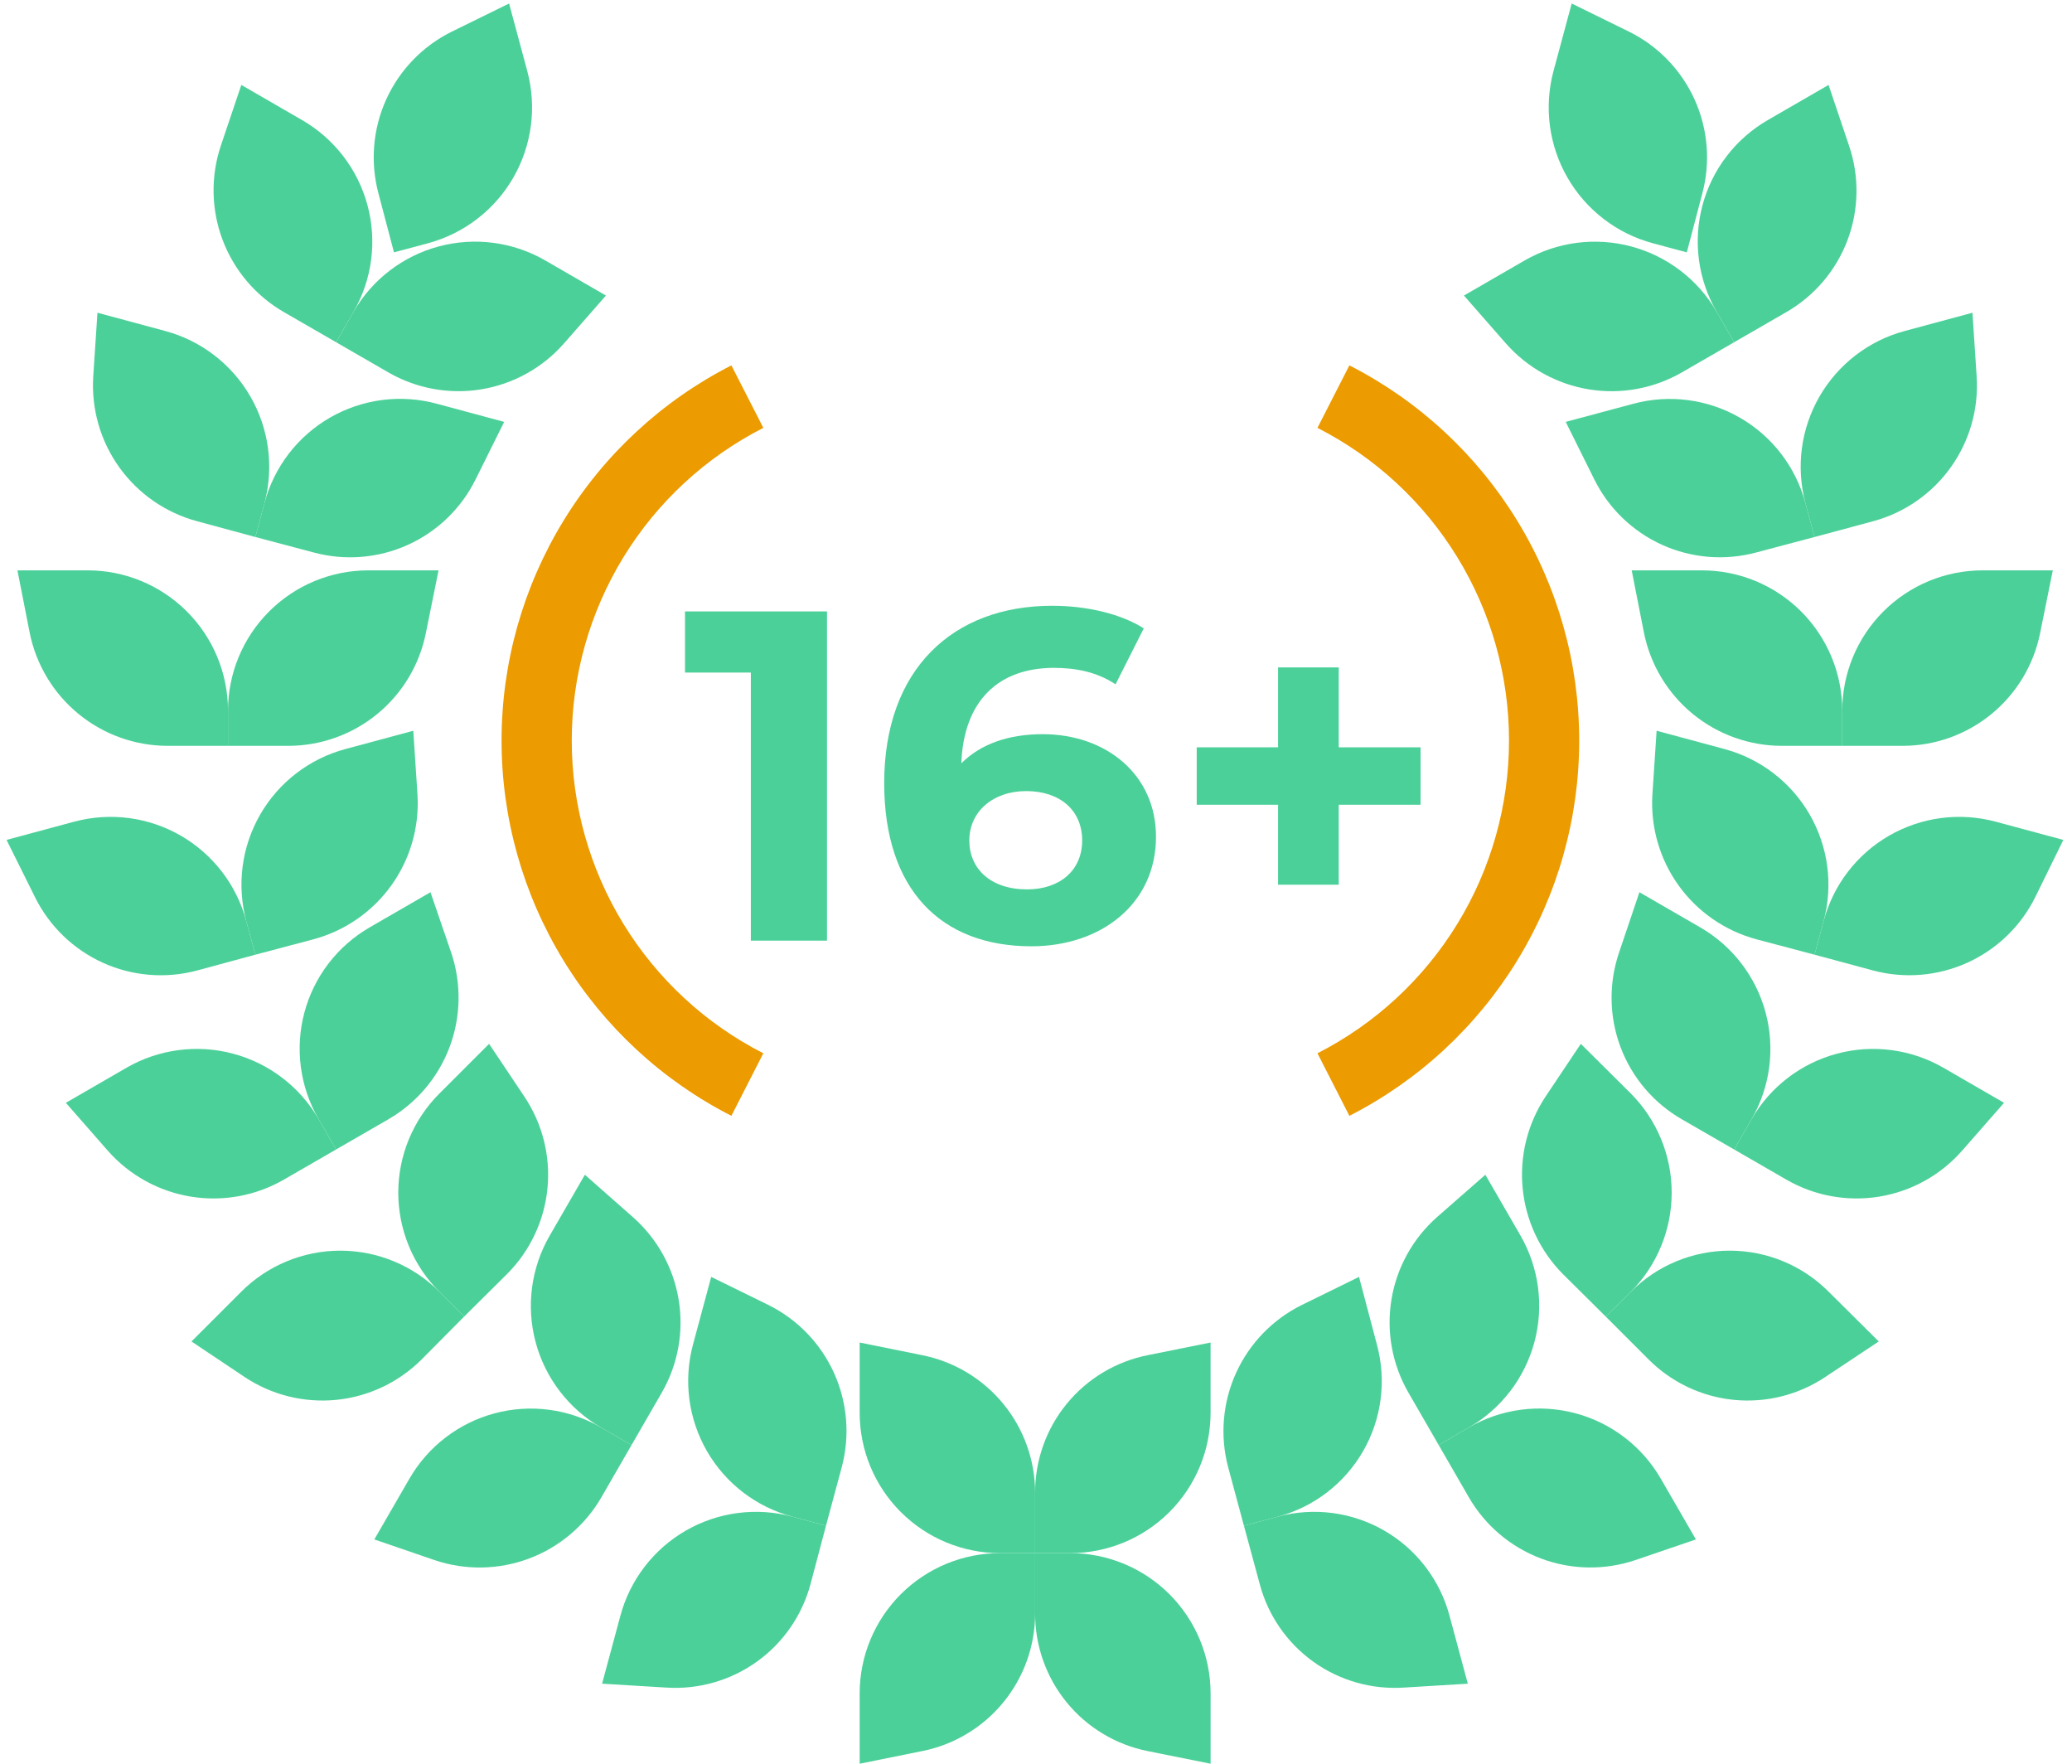
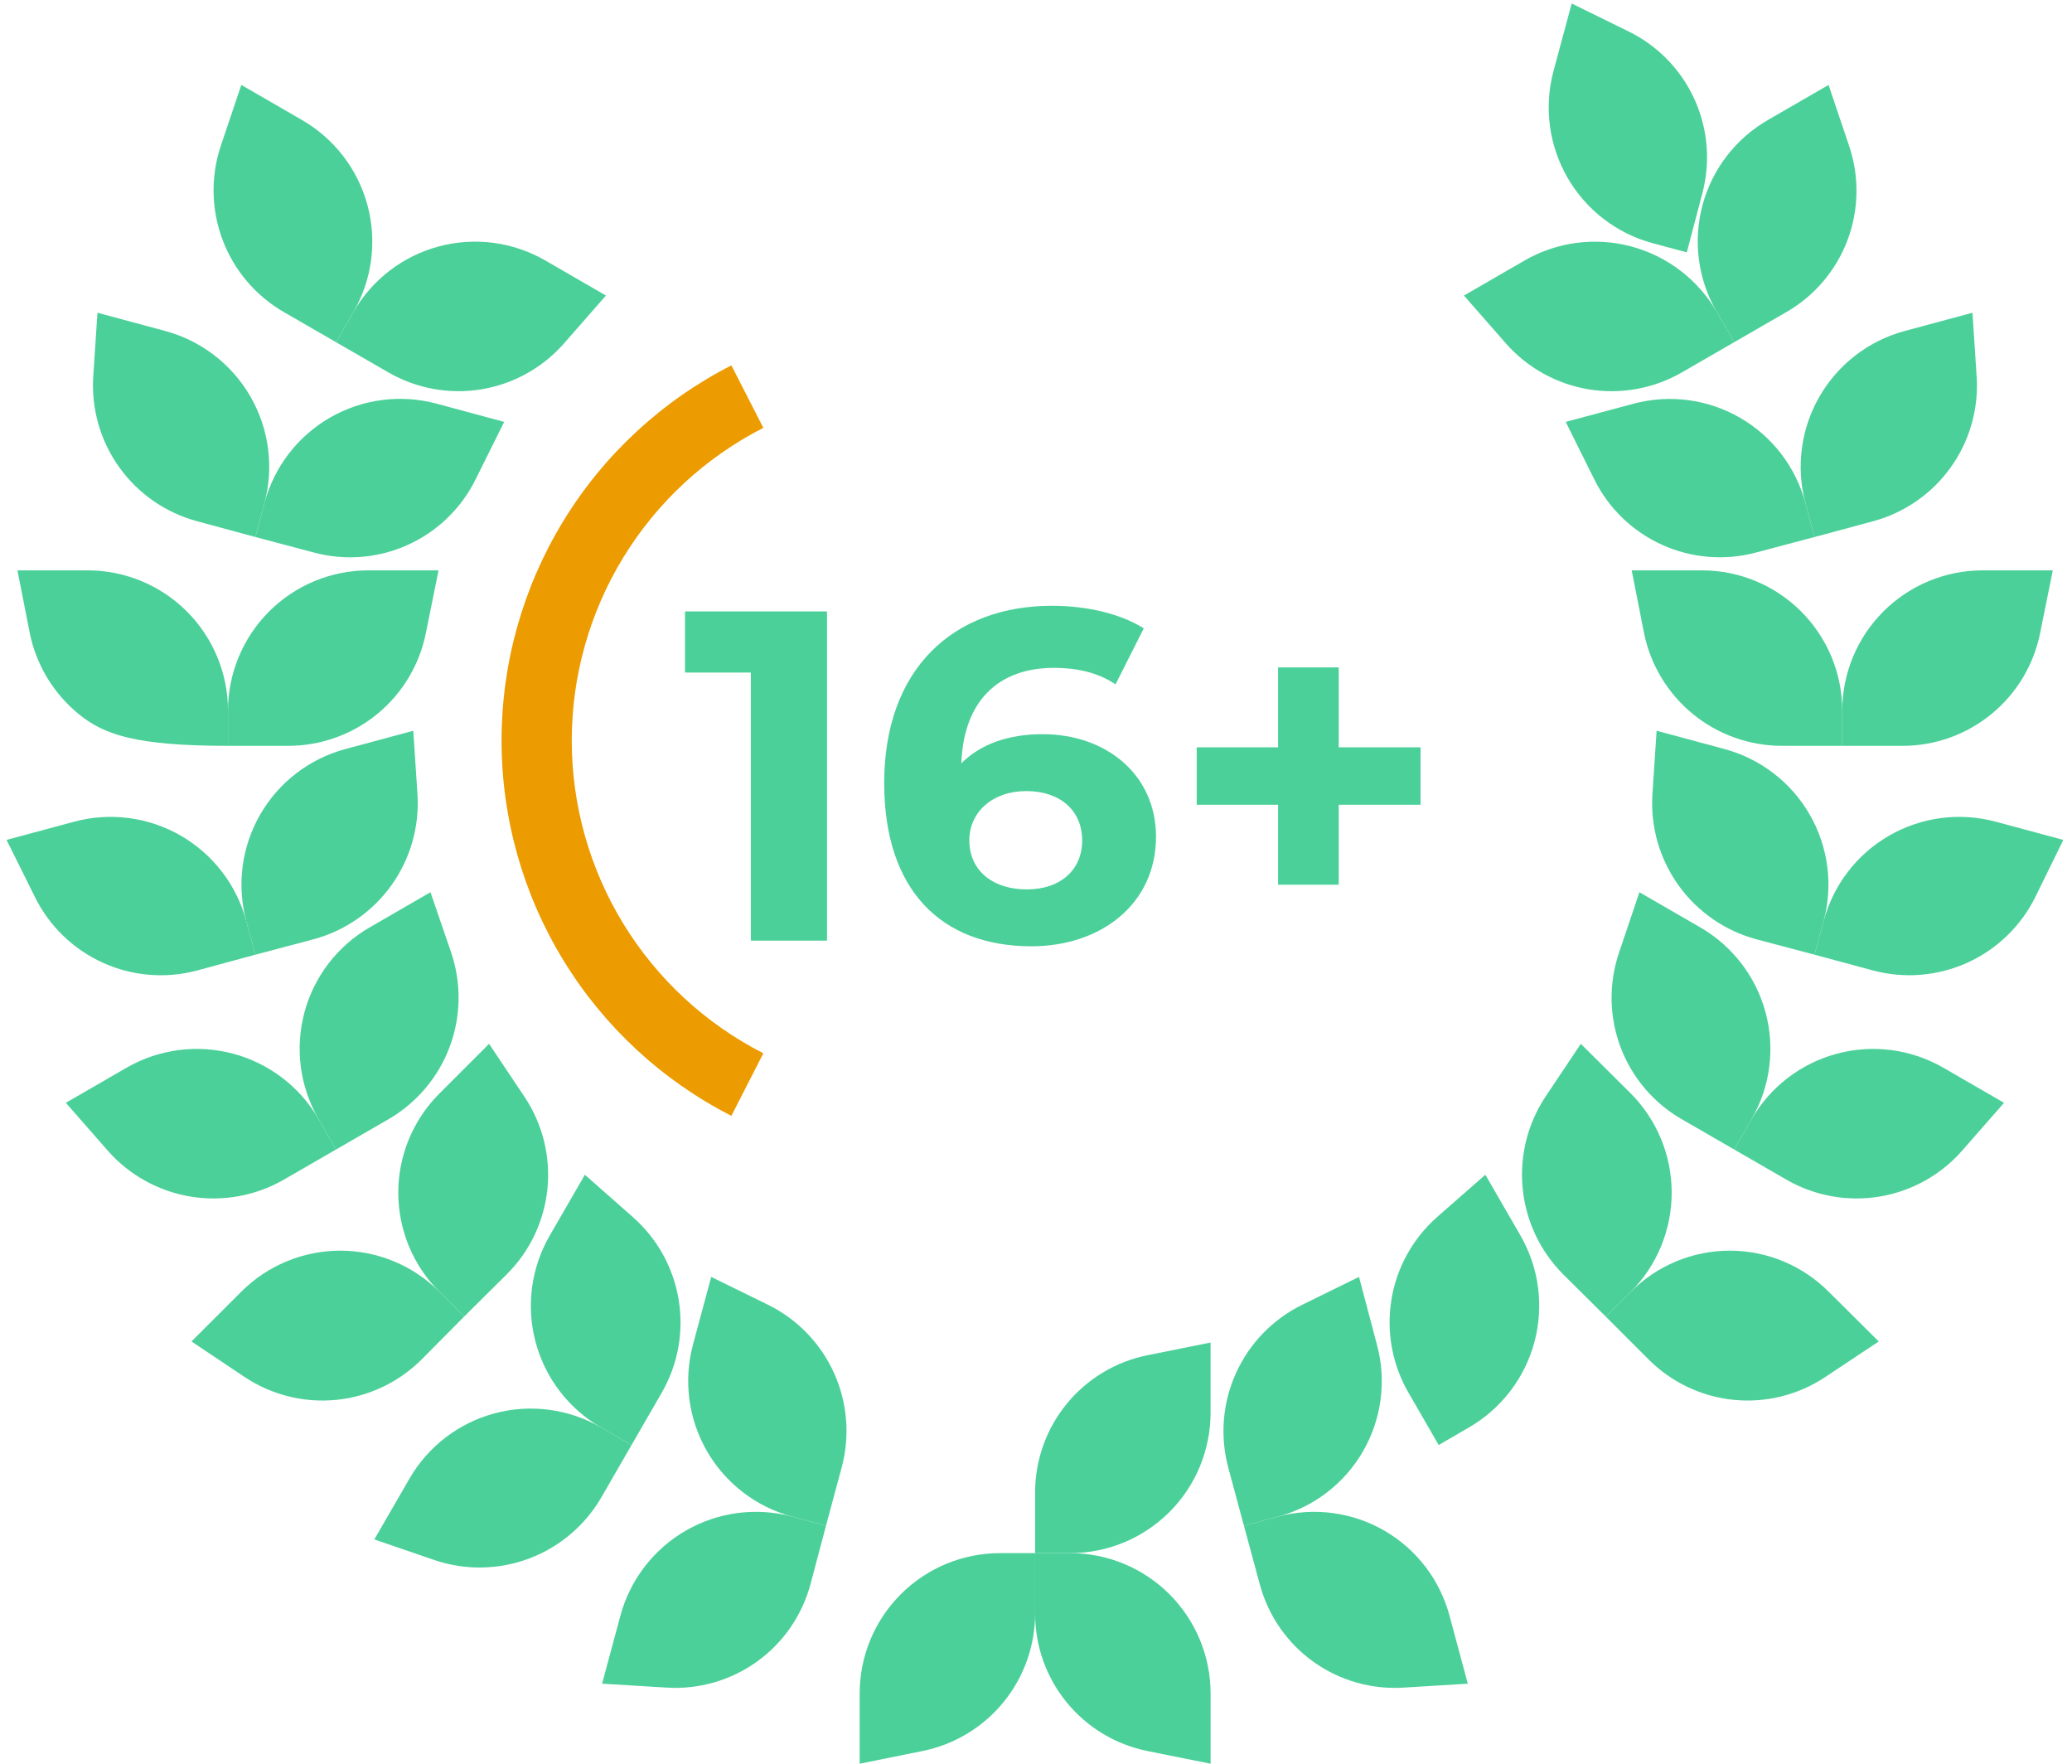
<svg xmlns="http://www.w3.org/2000/svg" width="141" height="120" viewBox="0 0 141 120" fill="none">
  <g clip-path="url(#clip0_671_4108)">
    <path d="M125.366 48.358V50.746H121.258C119.047 50.744 116.905 49.977 115.194 48.575C113.484 47.174 112.31 45.224 111.873 43.057L111.037 38.806H115.813C118.347 38.806 120.776 39.812 122.568 41.604C124.359 43.395 125.366 45.825 125.366 48.358Z" fill="#4BD099" />
    <path d="M122.858 34.221L123.479 36.537L119.515 37.588C117.382 38.163 115.117 37.979 113.104 37.069C111.092 36.158 109.459 34.578 108.482 32.597L106.548 28.704L111.181 27.463C113.625 26.814 116.227 27.161 118.417 28.428C120.606 29.695 122.203 31.778 122.858 34.221Z" fill="#4BD099" />
    <path d="M119.515 63.905C117.384 63.33 115.516 62.036 114.229 60.244C112.941 58.451 112.311 56.269 112.446 54.066L112.733 49.719L117.342 50.961C118.554 51.285 119.69 51.846 120.686 52.609C121.682 53.373 122.518 54.325 123.145 55.412C123.773 56.498 124.18 57.698 124.344 58.942C124.508 60.186 124.425 61.451 124.1 62.663L123.479 64.955L119.515 63.905Z" fill="#4BD099" />
    <path d="M119.204 76.132L118.01 78.209L114.452 76.155C112.535 75.053 111.06 73.32 110.28 71.25C109.501 69.181 109.464 66.905 110.177 64.812L111.563 60.705L115.694 63.093C117.888 64.357 119.49 66.441 120.148 68.885C120.806 71.33 120.467 73.937 119.204 76.132Z" fill="#4BD099" />
    <path d="M110.966 74.388C112.755 76.182 113.759 78.613 113.759 81.146C113.759 83.68 112.755 86.11 110.966 87.905L109.27 89.576L106.357 86.687C104.803 85.119 103.836 83.065 103.619 80.869C103.401 78.673 103.947 76.469 105.163 74.627L107.575 71.021L110.966 74.388Z" fill="#4BD099" />
    <path d="M116.816 21.206L118.01 23.284L114.452 25.337C112.538 26.441 110.301 26.848 108.121 26.491C105.941 26.134 103.951 25.035 102.488 23.379L99.622 20.108L103.754 17.72C105.95 16.456 108.557 16.114 111.004 16.768C113.452 17.421 115.542 19.017 116.816 21.206Z" fill="#4BD099" />
    <path d="M101.079 79.928L103.467 84.06C104.733 86.258 105.075 88.868 104.416 91.318C103.758 93.767 102.154 95.855 99.957 97.123L97.903 98.317L95.849 94.758C94.741 92.846 94.33 90.608 94.687 88.426C95.044 86.244 96.147 84.254 97.807 82.794L101.079 79.928Z" fill="#4BD099" />
    <path d="M92.482 86.878L93.7 91.487C94.027 92.697 94.113 93.96 93.951 95.204C93.79 96.448 93.385 97.647 92.759 98.734C92.134 99.821 91.3 100.774 90.306 101.538C89.312 102.302 88.177 102.863 86.966 103.188L84.649 103.809L83.575 99.821C83.01 97.686 83.201 95.421 84.115 93.411C85.029 91.4 86.61 89.767 88.589 88.788L92.482 86.878Z" fill="#4BD099" />
    <path d="M34.309 28.705L32.374 32.597C31.4 34.58 29.766 36.161 27.753 37.072C25.741 37.982 23.474 38.165 21.342 37.588L17.378 36.537L17.998 34.221C18.323 33.009 18.883 31.872 19.646 30.876C20.41 29.881 21.362 29.045 22.449 28.417C23.535 27.79 24.735 27.383 25.979 27.219C27.224 27.055 28.488 27.138 29.7 27.463L34.309 28.705Z" fill="#4BD099" />
    <path d="M45.031 94.758L42.977 98.317L40.9 97.123C39.812 96.495 38.86 95.658 38.096 94.662C37.332 93.665 36.772 92.527 36.448 91.314C36.124 90.101 36.043 88.836 36.208 87.591C36.374 86.346 36.783 85.146 37.413 84.06L39.801 79.928L43.049 82.794C44.714 84.251 45.821 86.239 46.182 88.421C46.544 90.603 46.137 92.843 45.031 94.758Z" fill="#4BD099" />
    <path d="M70.44 101.564C70.434 99.357 71.196 97.216 72.594 95.509C73.993 93.801 75.941 92.633 78.106 92.203L82.38 91.343V96.119C82.38 98.653 81.374 101.082 79.583 102.874C77.791 104.665 75.362 105.672 72.828 105.672H70.44V101.564Z" fill="#4BD099" />
    <path d="M52.291 88.788C54.268 89.769 55.845 91.403 56.755 93.414C57.664 95.425 57.851 97.689 57.282 99.821L56.207 103.809L53.915 103.188C52.703 102.864 51.566 102.304 50.57 101.54C49.574 100.777 48.739 99.824 48.111 98.738C47.484 97.651 47.076 96.451 46.913 95.207C46.749 93.963 46.832 92.699 47.157 91.487L48.398 86.878L52.291 88.788Z" fill="#4BD099" />
-     <path d="M70.44 101.564V105.672H68.052C65.519 105.672 63.089 104.665 61.298 102.874C59.506 101.082 58.5 98.653 58.5 96.119V91.343L62.751 92.203C64.917 92.634 66.867 93.802 68.269 95.509C69.671 97.215 70.438 99.355 70.44 101.564Z" fill="#4BD099" />
    <path d="M34.5 86.687L31.586 89.576L29.915 87.905C29.024 87.019 28.317 85.966 27.834 84.806C27.352 83.646 27.103 82.403 27.103 81.146C27.103 79.89 27.352 78.646 27.834 77.487C28.317 76.327 29.024 75.274 29.915 74.388L33.282 71.021L35.694 74.627C36.92 76.465 37.472 78.671 37.254 80.87C37.036 83.069 36.063 85.125 34.5 86.687Z" fill="#4BD099" />
    <path d="M26.428 76.155L22.87 78.209L21.676 76.132C21.047 75.047 20.639 73.849 20.474 72.606C20.309 71.363 20.391 70.1 20.715 68.889C21.038 67.678 21.598 66.542 22.361 65.548C23.125 64.553 24.076 63.719 25.163 63.093L29.294 60.705L30.703 64.812C31.41 66.906 31.371 69.18 30.592 71.247C29.813 73.315 28.341 75.049 26.428 76.155Z" fill="#4BD099" />
    <path d="M28.983 43.057C28.553 45.223 27.385 47.173 25.678 48.575C23.971 49.977 21.831 50.744 19.622 50.746H15.515V48.358C15.515 45.825 16.521 43.395 18.313 41.604C20.104 39.812 22.534 38.806 25.067 38.806H29.843L28.983 43.057Z" fill="#4BD099" />
    <path d="M21.342 63.905L17.378 64.955L16.757 62.663C16.432 61.451 16.349 60.186 16.512 58.942C16.676 57.698 17.084 56.498 17.711 55.412C18.339 54.325 19.174 53.373 20.17 52.609C21.166 51.846 22.302 51.285 23.515 50.961L28.124 49.719L28.41 54.066C28.545 56.269 27.916 58.451 26.628 60.244C25.34 62.036 23.473 63.33 21.342 63.905Z" fill="#4BD099" />
    <path d="M41.234 20.108L38.368 23.379C36.91 25.034 34.924 26.133 32.748 26.49C30.572 26.847 28.339 26.439 26.428 25.337L22.87 23.284L24.064 21.206C25.332 19.016 27.418 17.419 29.862 16.766C32.307 16.112 34.911 16.455 37.103 17.719L41.234 20.108Z" fill="#4BD099" />
    <path d="M140.41 57.146L138.5 61.039C137.519 63.016 135.884 64.593 133.874 65.503C131.863 66.412 129.599 66.599 127.467 66.03L123.479 64.955L124.1 62.663C124.424 61.45 124.984 60.314 125.747 59.318C126.511 58.322 127.463 57.487 128.55 56.859C129.637 56.231 130.836 55.824 132.081 55.66C133.325 55.496 134.589 55.58 135.801 55.904L140.41 57.146Z" fill="#4BD099" />
    <path d="M136.375 75.033L133.509 78.304C132.051 79.959 130.065 81.058 127.889 81.415C125.712 81.772 123.479 81.365 121.569 80.263L118.011 78.209L119.205 76.131C120.473 73.942 122.559 72.345 125.003 71.691C127.448 71.037 130.052 71.38 132.244 72.645L136.375 75.033Z" fill="#4BD099" />
    <path d="M138.834 43.057C138.403 45.223 137.235 47.173 135.528 48.575C133.822 49.977 131.682 50.745 129.473 50.746H125.365V48.358C125.365 45.825 126.372 43.395 128.163 41.604C129.955 39.812 132.384 38.806 134.918 38.806H139.694L138.834 43.057Z" fill="#4BD099" />
    <path d="M127.849 91.271L124.219 93.683C122.385 94.91 120.182 95.461 117.987 95.244C115.792 95.026 113.74 94.052 112.183 92.489L109.27 89.576L110.965 87.904C111.848 87.013 112.899 86.306 114.057 85.824C115.215 85.341 116.457 85.093 117.711 85.093C118.966 85.093 120.208 85.341 121.366 85.824C122.524 86.306 123.575 87.013 124.458 87.904L127.849 91.271Z" fill="#4BD099" />
    <path d="M127.467 35.463L123.479 36.538L122.858 34.221C122.207 31.773 122.552 29.167 123.819 26.974C125.086 24.78 127.171 23.178 129.617 22.52L134.226 21.278L134.512 25.624C134.654 27.825 134.031 30.008 132.746 31.801C131.462 33.595 129.597 34.889 127.467 35.463Z" fill="#4BD099" />
    <path d="M116.816 21.206C116.188 20.122 115.779 18.923 115.614 17.681C115.449 16.438 115.531 15.175 115.855 13.963C116.179 12.752 116.738 11.617 117.502 10.622C118.265 9.628 119.217 8.794 120.303 8.167L124.434 5.779L125.819 9.887C126.537 11.977 126.505 14.252 125.73 16.321C124.954 18.391 123.483 20.126 121.569 21.23L118.01 23.284L116.816 21.206Z" fill="#4BD099" />
-     <path d="M113.019 100.609L115.407 104.74L111.276 106.149C109.185 106.853 106.916 106.812 104.853 106.033C102.79 105.253 101.059 103.784 99.956 101.875L97.903 98.316L99.956 97.122C101.043 96.493 102.243 96.083 103.487 95.917C104.732 95.752 105.997 95.833 107.211 96.157C108.424 96.481 109.561 97.041 110.558 97.805C111.555 98.569 112.391 99.522 113.019 100.609Z" fill="#4BD099" />
    <path d="M112.47 16.549C110.024 15.89 107.939 14.289 106.673 12.095C105.406 9.902 105.06 7.295 105.712 4.848L106.954 0.239L110.846 2.149C112.827 3.126 114.408 4.76 115.318 6.772C116.228 8.784 116.412 11.05 115.837 13.182L114.787 17.17L112.47 16.549Z" fill="#4BD099" />
    <path d="M99.885 114.555L95.563 114.818C93.36 114.969 91.173 114.349 89.378 113.064C87.582 111.778 86.29 109.908 85.724 107.773L84.65 103.809L86.966 103.188C88.177 102.863 89.439 102.78 90.682 102.944C91.925 103.108 93.123 103.516 94.207 104.143C95.292 104.771 96.243 105.607 97.004 106.603C97.765 107.599 98.322 108.735 98.644 109.946L99.885 114.555Z" fill="#4BD099" />
    <path d="M70.441 105.672H72.829C75.362 105.672 77.792 106.678 79.583 108.47C81.374 110.261 82.381 112.691 82.381 115.224V120L78.106 119.141C75.941 118.711 73.993 117.542 72.595 115.835C71.196 114.127 70.435 111.986 70.441 109.779V105.672Z" fill="#4BD099" />
    <path d="M53.915 103.188L56.208 103.809L55.157 107.773C54.588 109.906 53.295 111.775 51.501 113.06C49.706 114.345 47.52 114.966 45.318 114.818L40.972 114.555L42.214 109.946C42.538 108.734 43.098 107.598 43.861 106.602C44.625 105.606 45.577 104.77 46.664 104.143C47.751 103.515 48.95 103.108 50.195 102.944C51.439 102.78 52.703 102.863 53.915 103.188Z" fill="#4BD099" />
    <path d="M29.915 87.904L31.587 89.576L28.697 92.489C27.135 94.052 25.08 95.026 22.881 95.244C20.682 95.461 18.475 94.91 16.637 93.683L13.031 91.271L16.399 87.904C17.284 87.013 18.337 86.306 19.497 85.824C20.657 85.341 21.901 85.093 23.157 85.093C24.413 85.093 25.657 85.341 26.817 85.824C27.977 86.306 29.029 87.013 29.915 87.904Z" fill="#4BD099" />
    <path d="M42.977 98.316L40.924 101.875C39.816 103.786 38.082 105.256 36.014 106.035C33.947 106.814 31.674 106.855 29.58 106.149L25.473 104.74L27.861 100.609C28.487 99.523 29.321 98.571 30.316 97.808C31.311 97.044 32.446 96.485 33.657 96.161C34.868 95.837 36.131 95.755 37.374 95.92C38.617 96.085 39.815 96.494 40.9 97.122L42.977 98.316Z" fill="#4BD099" />
    <path d="M70.441 105.672V109.779C70.439 111.988 69.671 114.128 68.269 115.835C66.868 117.542 64.917 118.71 62.751 119.141L58.5 120V115.224C58.5 112.691 59.507 110.261 61.298 108.47C63.089 106.678 65.519 105.672 68.052 105.672H70.441Z" fill="#4BD099" />
    <path d="M21.676 76.131L22.87 78.209L19.311 80.263C17.397 81.365 15.161 81.772 12.98 81.415C10.8 81.058 8.81 79.959 7.347 78.304L4.482 75.033L8.613 72.645C10.809 71.38 13.416 71.037 15.864 71.691C18.312 72.344 20.402 73.941 21.676 76.131Z" fill="#4BD099" />
    <path d="M16.757 62.663L17.378 64.955L13.414 66.03C11.281 66.601 9.017 66.416 7.005 65.506C4.994 64.596 3.36 63.017 2.381 61.039L0.446 57.146L5.055 55.904C6.267 55.58 7.532 55.496 8.776 55.66C10.02 55.824 11.22 56.231 12.306 56.859C13.393 57.487 14.345 58.322 15.109 59.318C15.873 60.314 16.433 61.45 16.757 62.663Z" fill="#4BD099" />
-     <path d="M15.515 48.358V50.746H11.408C9.196 50.744 7.054 49.977 5.344 48.575C3.633 47.174 2.46 45.224 2.022 43.057L1.187 38.806H5.963C8.496 38.806 10.926 39.812 12.717 41.604C14.509 43.395 15.515 45.825 15.515 48.358Z" fill="#4BD099" />
+     <path d="M15.515 48.358V50.746C9.196 50.744 7.054 49.977 5.344 48.575C3.633 47.174 2.46 45.224 2.022 43.057L1.187 38.806H5.963C8.496 38.806 10.926 39.812 12.717 41.604C14.509 43.395 15.515 45.825 15.515 48.358Z" fill="#4BD099" />
    <path d="M11.241 22.52C13.687 23.178 15.771 24.78 17.038 26.974C18.305 29.167 18.651 31.773 17.999 34.221L17.378 36.538L13.414 35.463C11.281 34.891 9.412 33.598 8.124 31.805C6.835 30.012 6.207 27.828 6.345 25.624L6.632 21.278L11.241 22.52Z" fill="#4BD099" />
    <path d="M24.064 21.206L22.87 23.284L19.312 21.23C17.398 20.124 15.927 18.39 15.148 16.322C14.368 14.254 14.329 11.98 15.037 9.887L16.422 5.779L20.553 8.167C22.747 9.432 24.349 11.515 25.007 13.96C25.666 16.405 25.326 19.011 24.064 21.206Z" fill="#4BD099" />
-     <path d="M35.885 4.848C36.537 7.295 36.192 9.902 34.925 12.095C33.658 14.289 31.573 15.89 29.127 16.549L26.811 17.17L25.76 13.182C25.186 11.05 25.369 8.784 26.279 6.772C27.19 4.76 28.77 3.126 30.751 2.149L34.644 0.239L35.885 4.848Z" fill="#4BD099" />
-     <path d="M91.826 75.919L89.653 71.663C93.576 69.664 96.87 66.618 99.171 62.863C101.471 59.108 102.689 54.791 102.689 50.387C102.689 45.983 101.471 41.666 99.171 37.911C96.87 34.156 93.576 31.11 89.653 29.111L91.826 24.86C96.533 27.26 100.484 30.915 103.244 35.42C106.004 39.925 107.465 45.106 107.465 50.389C107.465 55.673 106.004 60.854 103.244 65.359C100.484 69.864 96.533 73.519 91.826 75.919Z" fill="#EC9B00" />
    <path d="M49.771 75.919C45.065 73.519 41.113 69.864 38.353 65.359C35.593 60.854 34.132 55.673 34.132 50.389C34.132 45.106 35.593 39.925 38.353 35.42C41.113 30.915 45.065 27.26 49.771 24.86L51.945 29.111C48.021 31.11 44.727 34.156 42.426 37.911C40.126 41.666 38.908 45.983 38.908 50.387C38.908 54.791 40.126 59.108 42.426 62.863C44.727 66.618 48.021 69.664 51.945 71.663L49.771 75.919Z" fill="#EC9B00" />
    <path d="M46.615 41.6V45.76H51.095V64H56.279V41.6H46.615ZM70.954 49.952C68.618 49.952 66.73 50.624 65.418 51.936C65.578 47.648 67.978 45.44 71.722 45.44C73.226 45.44 74.666 45.728 75.914 46.56L77.834 42.752C76.266 41.76 73.962 41.216 71.594 41.216C64.842 41.216 60.17 45.536 60.17 53.28C60.17 60.512 64.01 64.384 70.186 64.384C74.922 64.384 78.666 61.504 78.666 56.928C78.666 52.704 75.274 49.952 70.954 49.952ZM69.898 60.512C67.402 60.512 65.962 59.104 65.962 57.184C65.962 55.232 67.562 53.824 69.834 53.824C72.138 53.824 73.642 55.136 73.642 57.184C73.642 59.232 72.106 60.512 69.898 60.512ZM96.669 50.848H91.101V45.408H86.973V50.848H81.437V54.752H86.973V60.192H91.101V54.752H96.669V50.848Z" fill="#4BD099" />
  </g>
  <defs>
    <clipPath id="clip0_671_4108">
      <rect width="140.299" height="120" fill="white" transform="translate(0.351)" />
    </clipPath>
  </defs>
</svg>